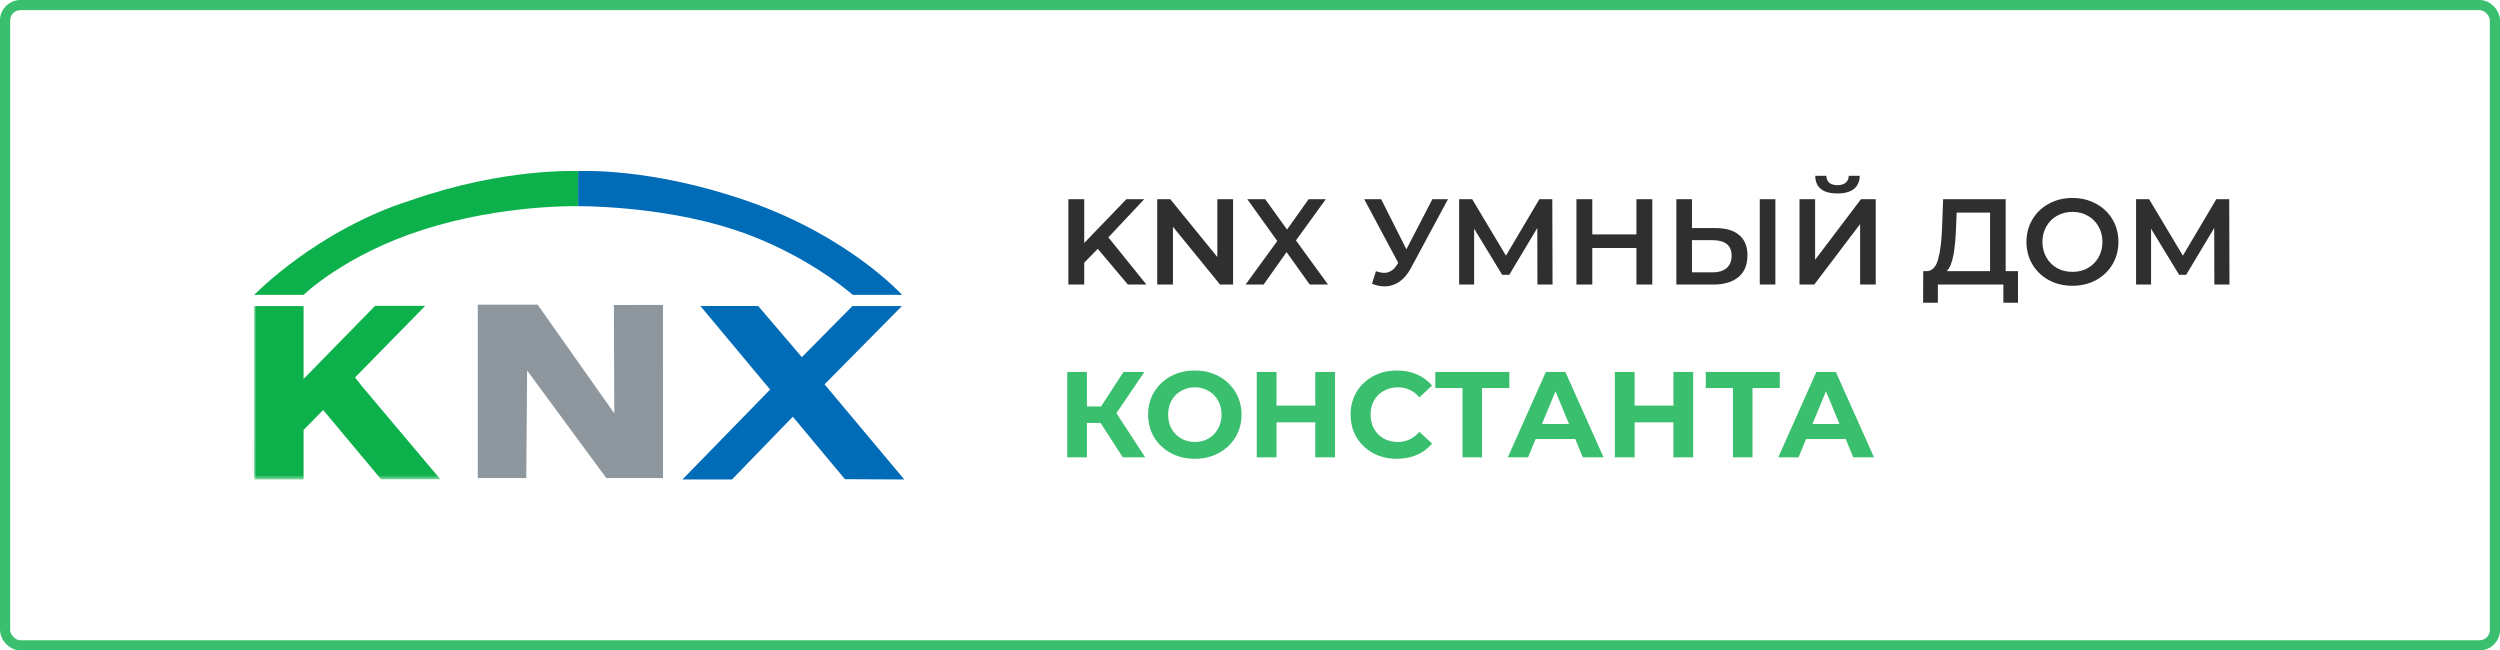
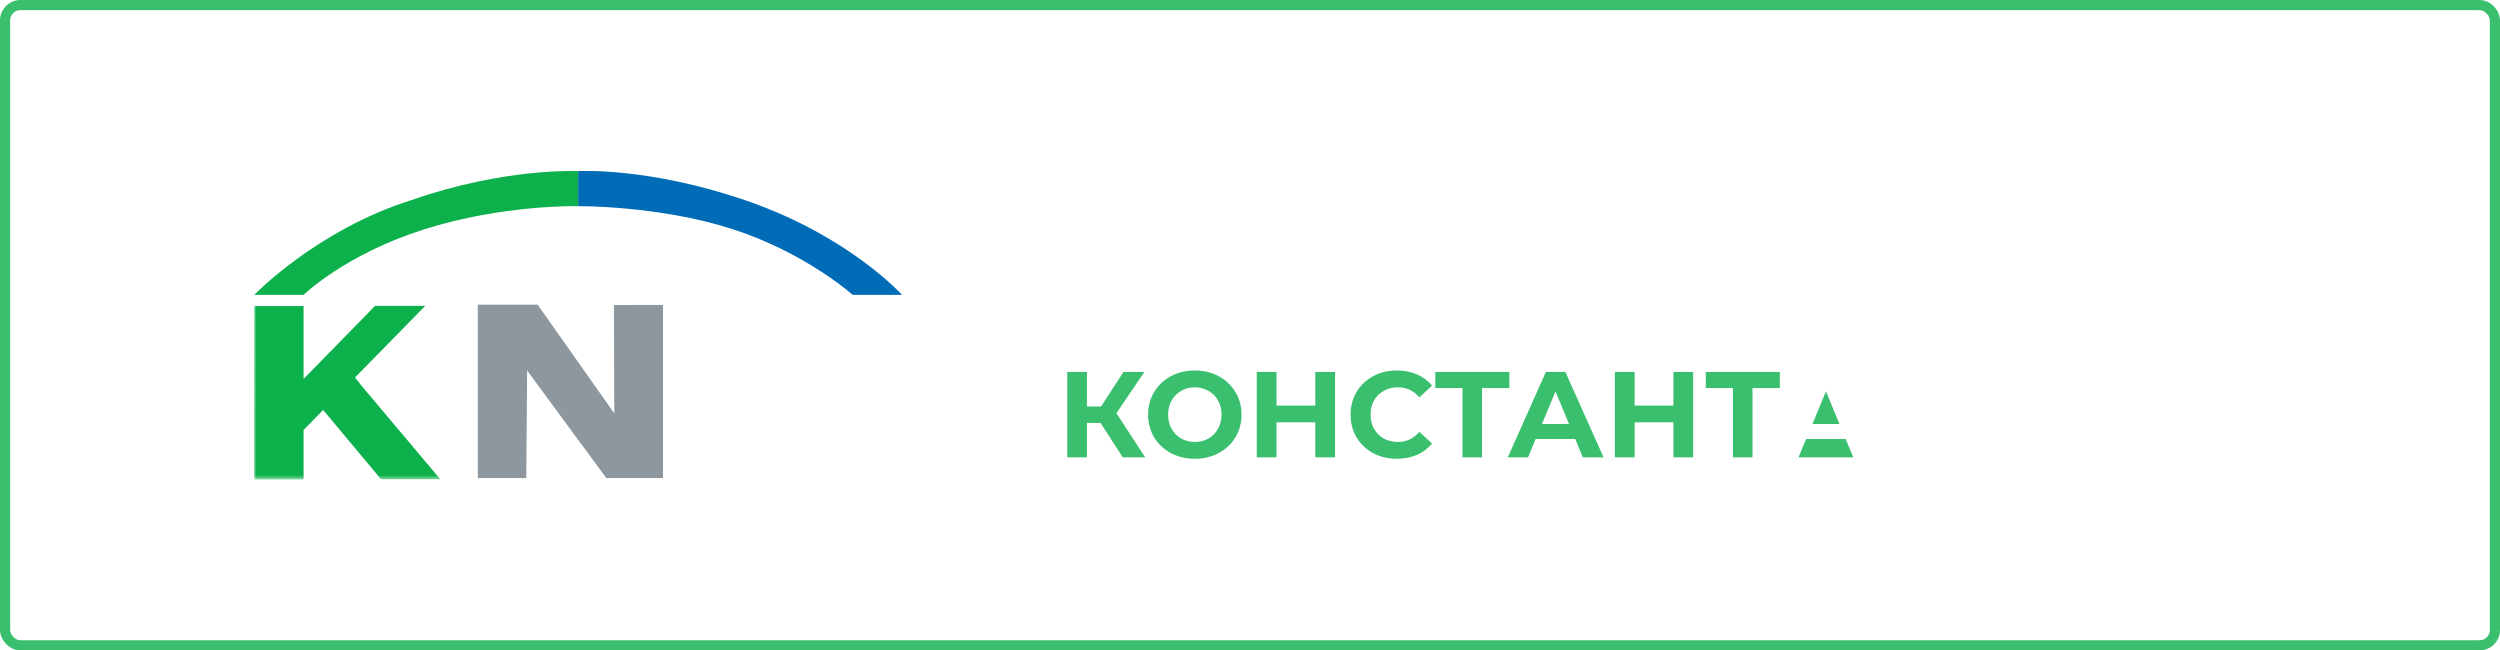
<svg xmlns="http://www.w3.org/2000/svg" width="492" height="128" viewBox="0 0 492 128" fill="none">
  <path d="M113.778 40.574C113.778 40.574 129.619 40.423 144.051 45.055C158.486 49.684 167.804 58.026 167.804 58.026L177.523 58.029C177.523 58.029 167.307 46.708 147.66 39.762C128.013 32.819 113.778 33.672 113.778 33.672V40.574Z" fill="#006BB6" />
  <path d="M80.799 39.434C62.338 45.276 50.029 58.032 50.029 58.032L59.754 58.029C59.754 58.029 67.809 50.126 83.374 45.167C98.937 40.208 113.751 40.577 113.751 40.577V33.675C113.751 33.675 99.368 32.931 80.799 39.434Z" fill="#0CB14B" />
  <path d="M105.805 59.959L120.892 81.349L120.813 60.027L130.474 60.004L130.48 94.081L119.318 94.078L103.738 72.918L103.571 94.078H94.031V59.956" fill="#8E979D" />
-   <path d="M177.963 94.361L166.283 94.302L156.026 82.007L144.054 94.361H134.306L151.56 76.661L137.835 60.219L149.219 60.228L157.805 70.288L167.757 60.228H177.505L162.269 75.637" fill="#006BB6" />
  <mask id="mask0_1_1088" style="mask-type:luminance" maskUnits="userSpaceOnUse" x="50" y="33" width="128" height="62">
    <path d="M50 94.4H178V33.6H50V94.4Z" fill="white" />
  </mask>
  <g mask="url(#mask0_1_1088)">
    <path d="M71.253 76.035L69.87 74.285L83.686 60.195H73.814L59.746 74.574V60.231H50.023L50 94.358L59.746 94.361V84.614L63.598 80.688L74.994 94.323L86.654 94.32" fill="#0CB14B" />
  </g>
-   <path d="M216.04 48.968L213.376 51.704V56H210.256V39.2H213.376V47.816L221.68 39.2H225.184L218.128 46.712L225.616 56H221.968L216.04 48.968ZM242.668 39.2V56H240.1L230.836 44.624V56H227.74V39.2H230.308L239.572 50.576V39.2H242.668ZM257.754 56L253.194 49.616L248.682 56H245.13L251.37 47.432L245.466 39.2H248.994L253.29 45.176L257.538 39.2H260.922L255.042 47.312L261.354 56H257.754ZM284.964 39.2L277.668 52.76C277.028 53.96 276.26 54.864 275.364 55.472C274.484 56.064 273.524 56.36 272.484 56.36C271.652 56.36 270.828 56.184 270.012 55.832L270.78 53.384C271.436 53.592 271.98 53.696 272.412 53.696C273.42 53.696 274.252 53.176 274.908 52.136L275.172 51.728L268.476 39.2H271.812L276.78 49.064L281.892 39.2H284.964ZM302.565 56L302.541 44.864L297.021 54.08H295.629L290.109 45.008V56H287.157V39.2H289.725L296.373 50.312L302.949 39.2H305.493L305.541 56H302.565ZM325.171 39.2V56H322.051V48.8H313.363V56H310.243V39.2H313.363V46.136H322.051V39.2H325.171ZM337.635 44.888C339.651 44.888 341.195 45.344 342.267 46.256C343.355 47.152 343.899 48.488 343.899 50.264C343.899 52.12 343.307 53.544 342.123 54.536C340.939 55.512 339.275 56 337.131 56H329.907V39.2H332.979V44.888H337.635ZM336.987 53.6C338.203 53.6 339.139 53.32 339.795 52.76C340.451 52.2 340.779 51.384 340.779 50.312C340.779 48.28 339.515 47.264 336.987 47.264H332.979V53.6H336.987ZM346.323 39.2H349.395V56H346.323V39.2ZM354.142 39.2H357.214V51.128L366.238 39.2H369.142V56H366.07V44.096L357.046 56H354.142V39.2ZM361.606 38.072C360.166 38.072 359.078 37.776 358.342 37.184C357.622 36.592 357.254 35.728 357.238 34.592H359.422C359.438 35.184 359.63 35.64 359.998 35.96C360.366 36.28 360.902 36.44 361.606 36.44C362.294 36.44 362.83 36.28 363.214 35.96C363.614 35.64 363.822 35.184 363.838 34.592H365.998C365.982 35.712 365.598 36.576 364.846 37.184C364.11 37.776 363.03 38.072 361.606 38.072ZM397.141 53.36V59.576H394.261V56H381.373V59.576H378.469L378.493 53.36H379.213C380.269 53.312 381.005 52.536 381.421 51.032C381.853 49.512 382.117 47.344 382.213 44.528L382.405 39.2H394.717V53.36H397.141ZM384.949 44.816C384.869 46.992 384.693 48.808 384.421 50.264C384.149 51.704 383.717 52.736 383.125 53.36H391.645V41.84H385.069L384.949 44.816ZM407.855 56.24C406.143 56.24 404.599 55.872 403.223 55.136C401.847 54.384 400.767 53.352 399.983 52.04C399.199 50.712 398.807 49.232 398.807 47.6C398.807 45.968 399.199 44.496 399.983 43.184C400.767 41.856 401.847 40.824 403.223 40.088C404.599 39.336 406.143 38.96 407.855 38.96C409.567 38.96 411.111 39.336 412.487 40.088C413.863 40.824 414.943 41.848 415.727 43.16C416.511 44.472 416.903 45.952 416.903 47.6C416.903 49.248 416.511 50.728 415.727 52.04C414.943 53.352 413.863 54.384 412.487 55.136C411.111 55.872 409.567 56.24 407.855 56.24ZM407.855 53.504C408.975 53.504 409.983 53.256 410.879 52.76C411.775 52.248 412.479 51.544 412.991 50.648C413.503 49.736 413.759 48.72 413.759 47.6C413.759 46.48 413.503 45.472 412.991 44.576C412.479 43.664 411.775 42.96 410.879 42.464C409.983 41.952 408.975 41.696 407.855 41.696C406.735 41.696 405.727 41.952 404.831 42.464C403.935 42.96 403.231 43.664 402.719 44.576C402.207 45.472 401.951 46.48 401.951 47.6C401.951 48.72 402.207 49.736 402.719 50.648C403.231 51.544 403.935 52.248 404.831 52.76C405.727 53.256 406.735 53.504 407.855 53.504ZM435.784 56L435.76 44.864L430.24 54.08H428.848L423.328 45.008V56H420.376V39.2H422.944L429.592 50.312L436.168 39.2H438.712L438.76 56H435.784Z" fill="#2F2F2F" />
-   <path d="M216.592 83.232H213.904V90H210.04V73.2H213.904V79.992H216.688L221.104 73.2H225.208L219.712 81.312L225.376 90H220.96L216.592 83.232ZM235.143 90.288C233.399 90.288 231.823 89.912 230.415 89.16C229.023 88.408 227.927 87.376 227.127 86.064C226.343 84.736 225.951 83.248 225.951 81.6C225.951 79.952 226.343 78.472 227.127 77.16C227.927 75.832 229.023 74.792 230.415 74.04C231.823 73.288 233.399 72.912 235.143 72.912C236.887 72.912 238.455 73.288 239.847 74.04C241.239 74.792 242.335 75.832 243.135 77.16C243.935 78.472 244.335 79.952 244.335 81.6C244.335 83.248 243.935 84.736 243.135 86.064C242.335 87.376 241.239 88.408 239.847 89.16C238.455 89.912 236.887 90.288 235.143 90.288ZM235.143 86.976C236.135 86.976 237.031 86.752 237.831 86.304C238.631 85.84 239.255 85.2 239.703 84.384C240.167 83.568 240.399 82.64 240.399 81.6C240.399 80.56 240.167 79.632 239.703 78.816C239.255 78 238.631 77.368 237.831 76.92C237.031 76.456 236.135 76.224 235.143 76.224C234.151 76.224 233.255 76.456 232.455 76.92C231.655 77.368 231.023 78 230.559 78.816C230.111 79.632 229.887 80.56 229.887 81.6C229.887 82.64 230.111 83.568 230.559 84.384C231.023 85.2 231.655 85.84 232.455 86.304C233.255 86.752 234.151 86.976 235.143 86.976ZM262.738 73.2V90H258.85V83.112H251.218V90H247.33V73.2H251.218V79.824H258.85V73.2H262.738ZM274.891 90.288C273.179 90.288 271.627 89.92 270.235 89.184C268.859 88.432 267.771 87.4 266.971 86.088C266.187 84.76 265.795 83.264 265.795 81.6C265.795 79.936 266.187 78.448 266.971 77.136C267.771 75.808 268.859 74.776 270.235 74.04C271.627 73.288 273.187 72.912 274.915 72.912C276.371 72.912 277.683 73.168 278.851 73.68C280.035 74.192 281.027 74.928 281.827 75.888L279.331 78.192C278.195 76.88 276.787 76.224 275.107 76.224C274.067 76.224 273.139 76.456 272.323 76.92C271.507 77.368 270.867 78 270.403 78.816C269.955 79.632 269.731 80.56 269.731 81.6C269.731 82.64 269.955 83.568 270.403 84.384C270.867 85.2 271.507 85.84 272.323 86.304C273.139 86.752 274.067 86.976 275.107 86.976C276.787 86.976 278.195 86.312 279.331 84.984L281.827 87.288C281.027 88.264 280.035 89.008 278.851 89.52C277.667 90.032 276.347 90.288 274.891 90.288ZM297.037 76.368H291.661V90H287.821V76.368H282.469V73.2H297.037V76.368ZM310.011 86.4H302.211L300.723 90H296.739L304.227 73.2H308.067L315.579 90H311.499L310.011 86.4ZM308.787 83.448L306.123 77.016L303.459 83.448H308.787ZM333.215 73.2V90H329.327V83.112H321.695V90H317.807V73.2H321.695V79.824H329.327V73.2H333.215ZM350.264 76.368H344.888V90H341.048V76.368H335.696V73.2H350.264V76.368ZM363.237 86.4H355.437L353.949 90H349.965L357.453 73.2H361.293L368.805 90H364.725L363.237 86.4ZM362.013 83.448L359.349 77.016L356.685 83.448H362.013Z" fill="#39BF6D" />
+   <path d="M216.592 83.232H213.904V90H210.04V73.2H213.904V79.992H216.688L221.104 73.2H225.208L219.712 81.312L225.376 90H220.96L216.592 83.232ZM235.143 90.288C233.399 90.288 231.823 89.912 230.415 89.16C229.023 88.408 227.927 87.376 227.127 86.064C226.343 84.736 225.951 83.248 225.951 81.6C225.951 79.952 226.343 78.472 227.127 77.16C227.927 75.832 229.023 74.792 230.415 74.04C231.823 73.288 233.399 72.912 235.143 72.912C236.887 72.912 238.455 73.288 239.847 74.04C241.239 74.792 242.335 75.832 243.135 77.16C243.935 78.472 244.335 79.952 244.335 81.6C244.335 83.248 243.935 84.736 243.135 86.064C242.335 87.376 241.239 88.408 239.847 89.16C238.455 89.912 236.887 90.288 235.143 90.288ZM235.143 86.976C236.135 86.976 237.031 86.752 237.831 86.304C238.631 85.84 239.255 85.2 239.703 84.384C240.167 83.568 240.399 82.64 240.399 81.6C240.399 80.56 240.167 79.632 239.703 78.816C239.255 78 238.631 77.368 237.831 76.92C237.031 76.456 236.135 76.224 235.143 76.224C234.151 76.224 233.255 76.456 232.455 76.92C231.655 77.368 231.023 78 230.559 78.816C230.111 79.632 229.887 80.56 229.887 81.6C229.887 82.64 230.111 83.568 230.559 84.384C231.023 85.2 231.655 85.84 232.455 86.304C233.255 86.752 234.151 86.976 235.143 86.976ZM262.738 73.2V90H258.85V83.112H251.218V90H247.33V73.2H251.218V79.824H258.85V73.2H262.738ZM274.891 90.288C273.179 90.288 271.627 89.92 270.235 89.184C268.859 88.432 267.771 87.4 266.971 86.088C266.187 84.76 265.795 83.264 265.795 81.6C265.795 79.936 266.187 78.448 266.971 77.136C267.771 75.808 268.859 74.776 270.235 74.04C271.627 73.288 273.187 72.912 274.915 72.912C276.371 72.912 277.683 73.168 278.851 73.68C280.035 74.192 281.027 74.928 281.827 75.888L279.331 78.192C278.195 76.88 276.787 76.224 275.107 76.224C274.067 76.224 273.139 76.456 272.323 76.92C271.507 77.368 270.867 78 270.403 78.816C269.955 79.632 269.731 80.56 269.731 81.6C269.731 82.64 269.955 83.568 270.403 84.384C270.867 85.2 271.507 85.84 272.323 86.304C273.139 86.752 274.067 86.976 275.107 86.976C276.787 86.976 278.195 86.312 279.331 84.984L281.827 87.288C281.027 88.264 280.035 89.008 278.851 89.52C277.667 90.032 276.347 90.288 274.891 90.288ZM297.037 76.368H291.661V90H287.821V76.368H282.469V73.2H297.037V76.368ZM310.011 86.4H302.211L300.723 90H296.739L304.227 73.2H308.067L315.579 90H311.499L310.011 86.4ZM308.787 83.448L306.123 77.016L303.459 83.448H308.787ZM333.215 73.2V90H329.327V83.112H321.695V90H317.807V73.2H321.695V79.824H329.327V73.2H333.215ZM350.264 76.368H344.888V90H341.048V76.368H335.696V73.2H350.264V76.368ZM363.237 86.4H355.437L353.949 90H349.965H361.293L368.805 90H364.725L363.237 86.4ZM362.013 83.448L359.349 77.016L356.685 83.448H362.013Z" fill="#39BF6D" />
  <rect x="1" y="1" width="490" height="126" rx="3" stroke="#39BF6D" stroke-width="2" stroke-linecap="round" stroke-linejoin="round" />
</svg>